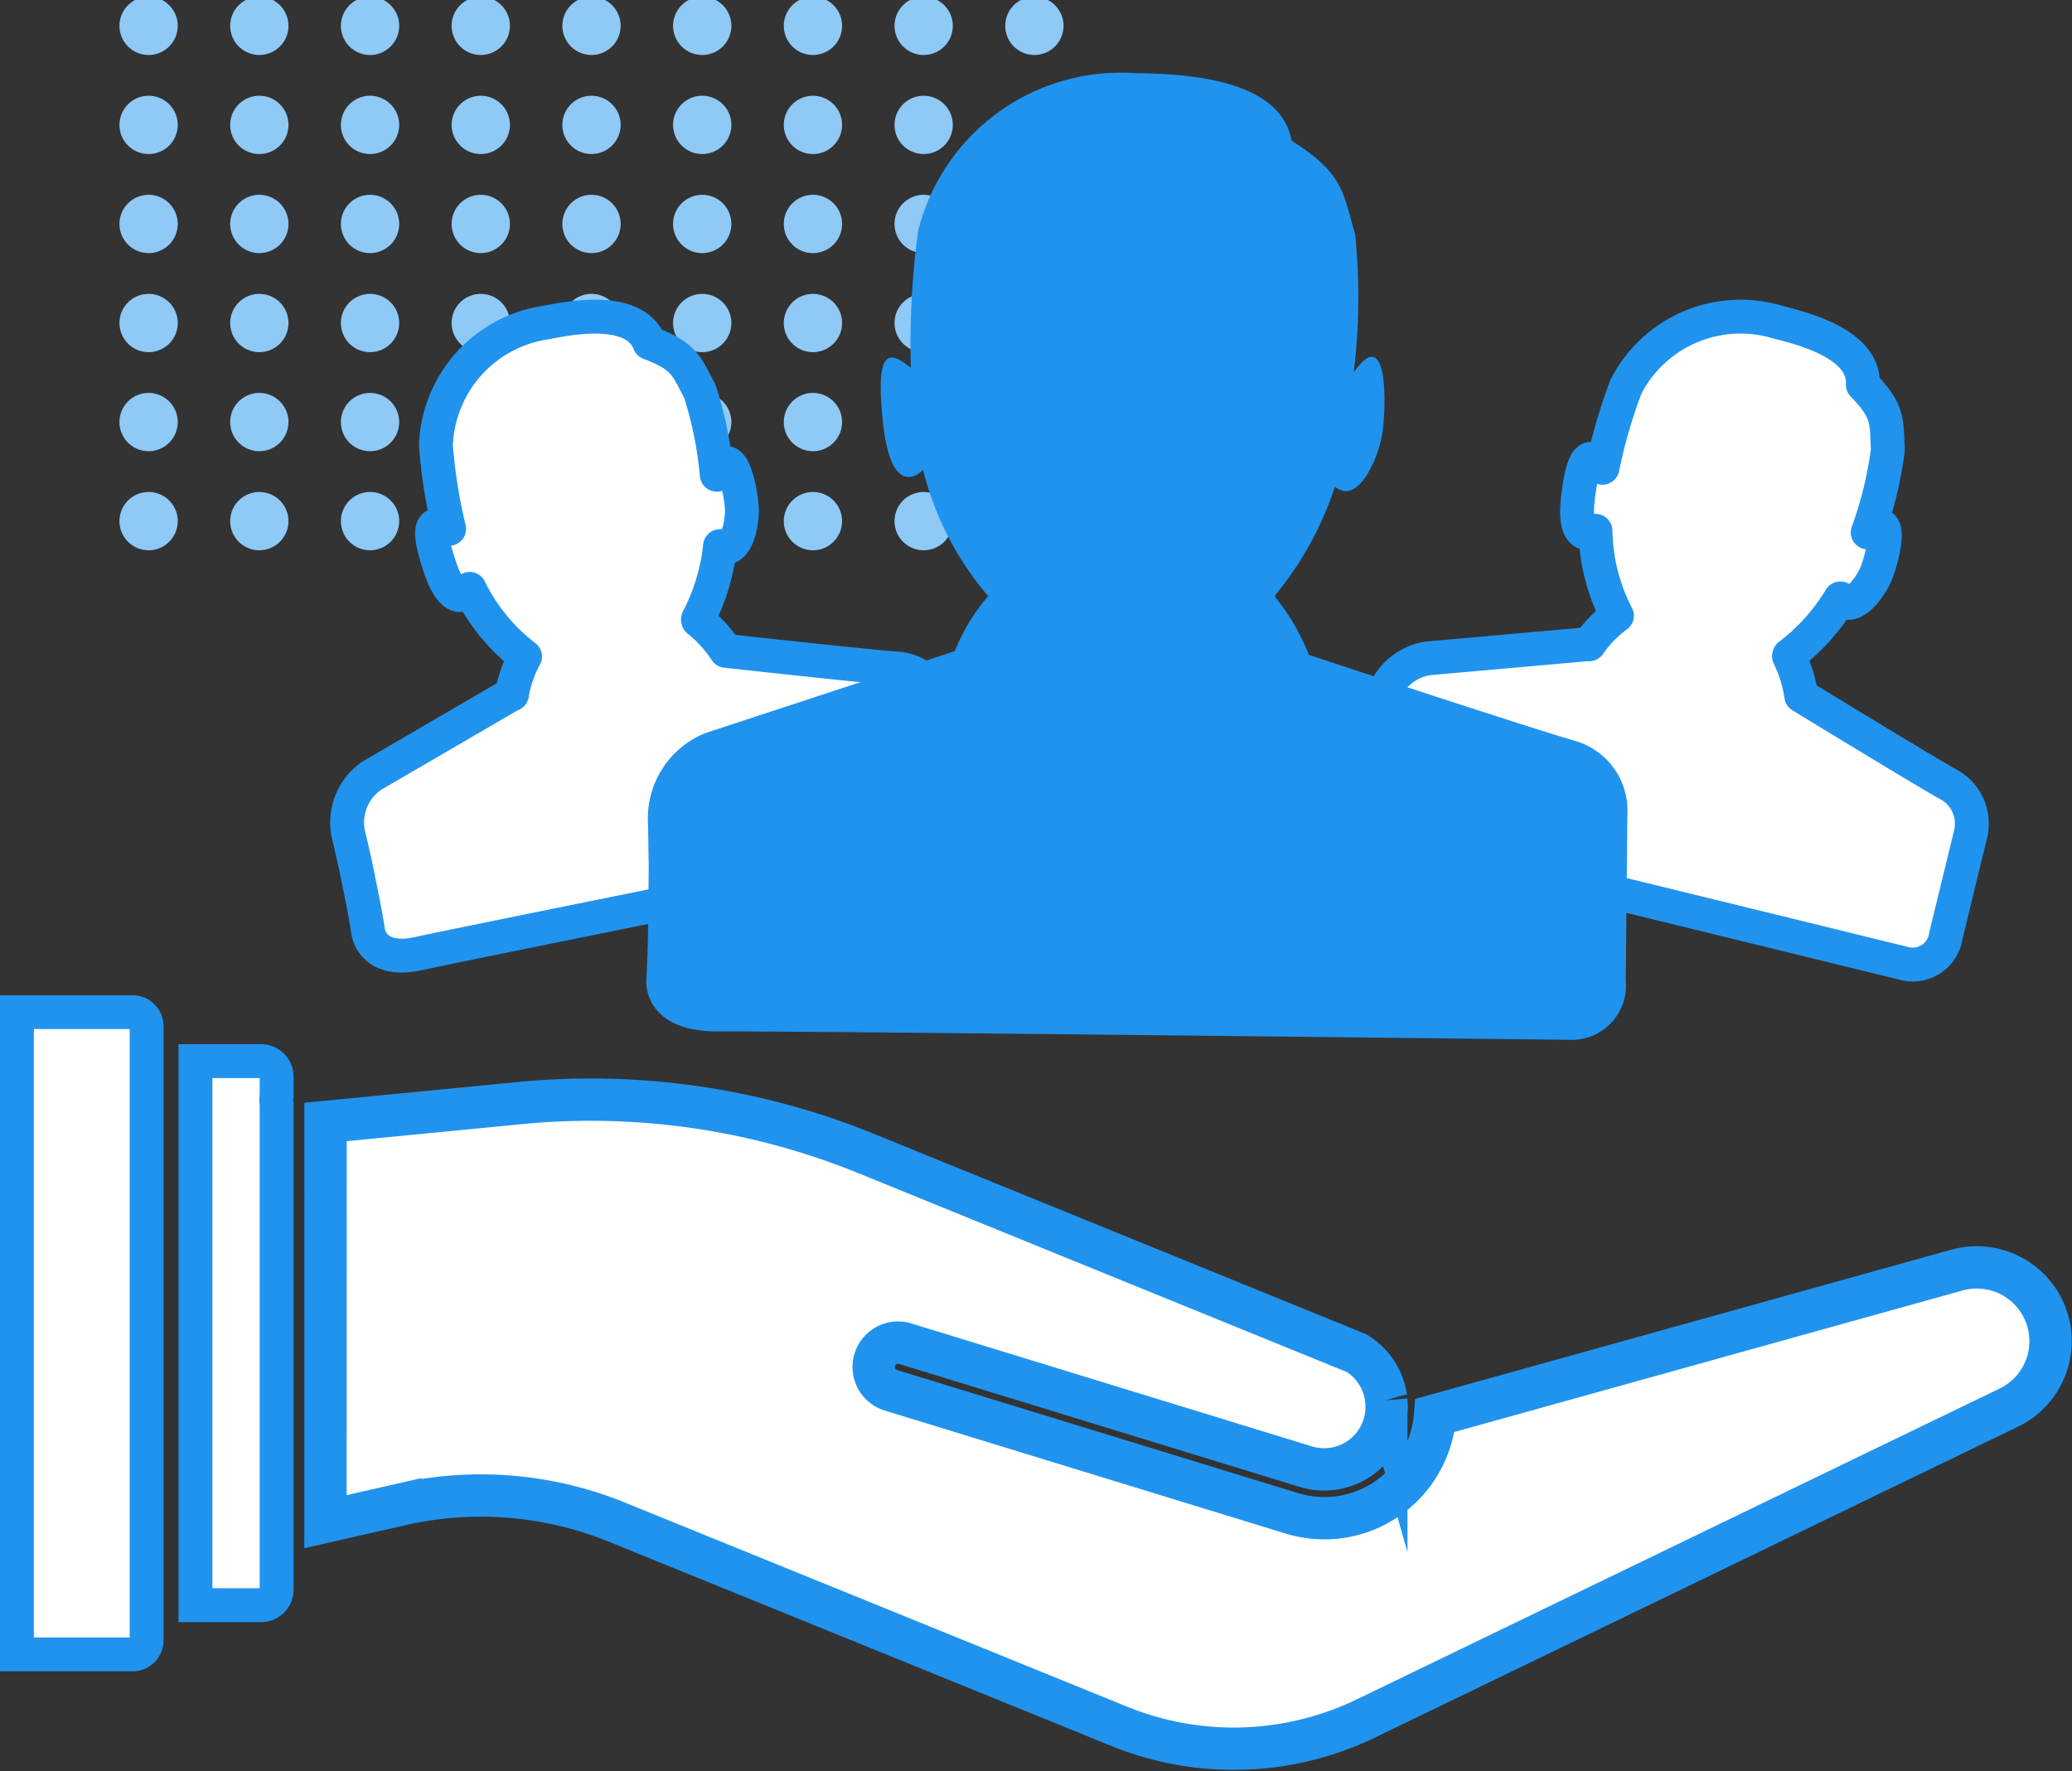
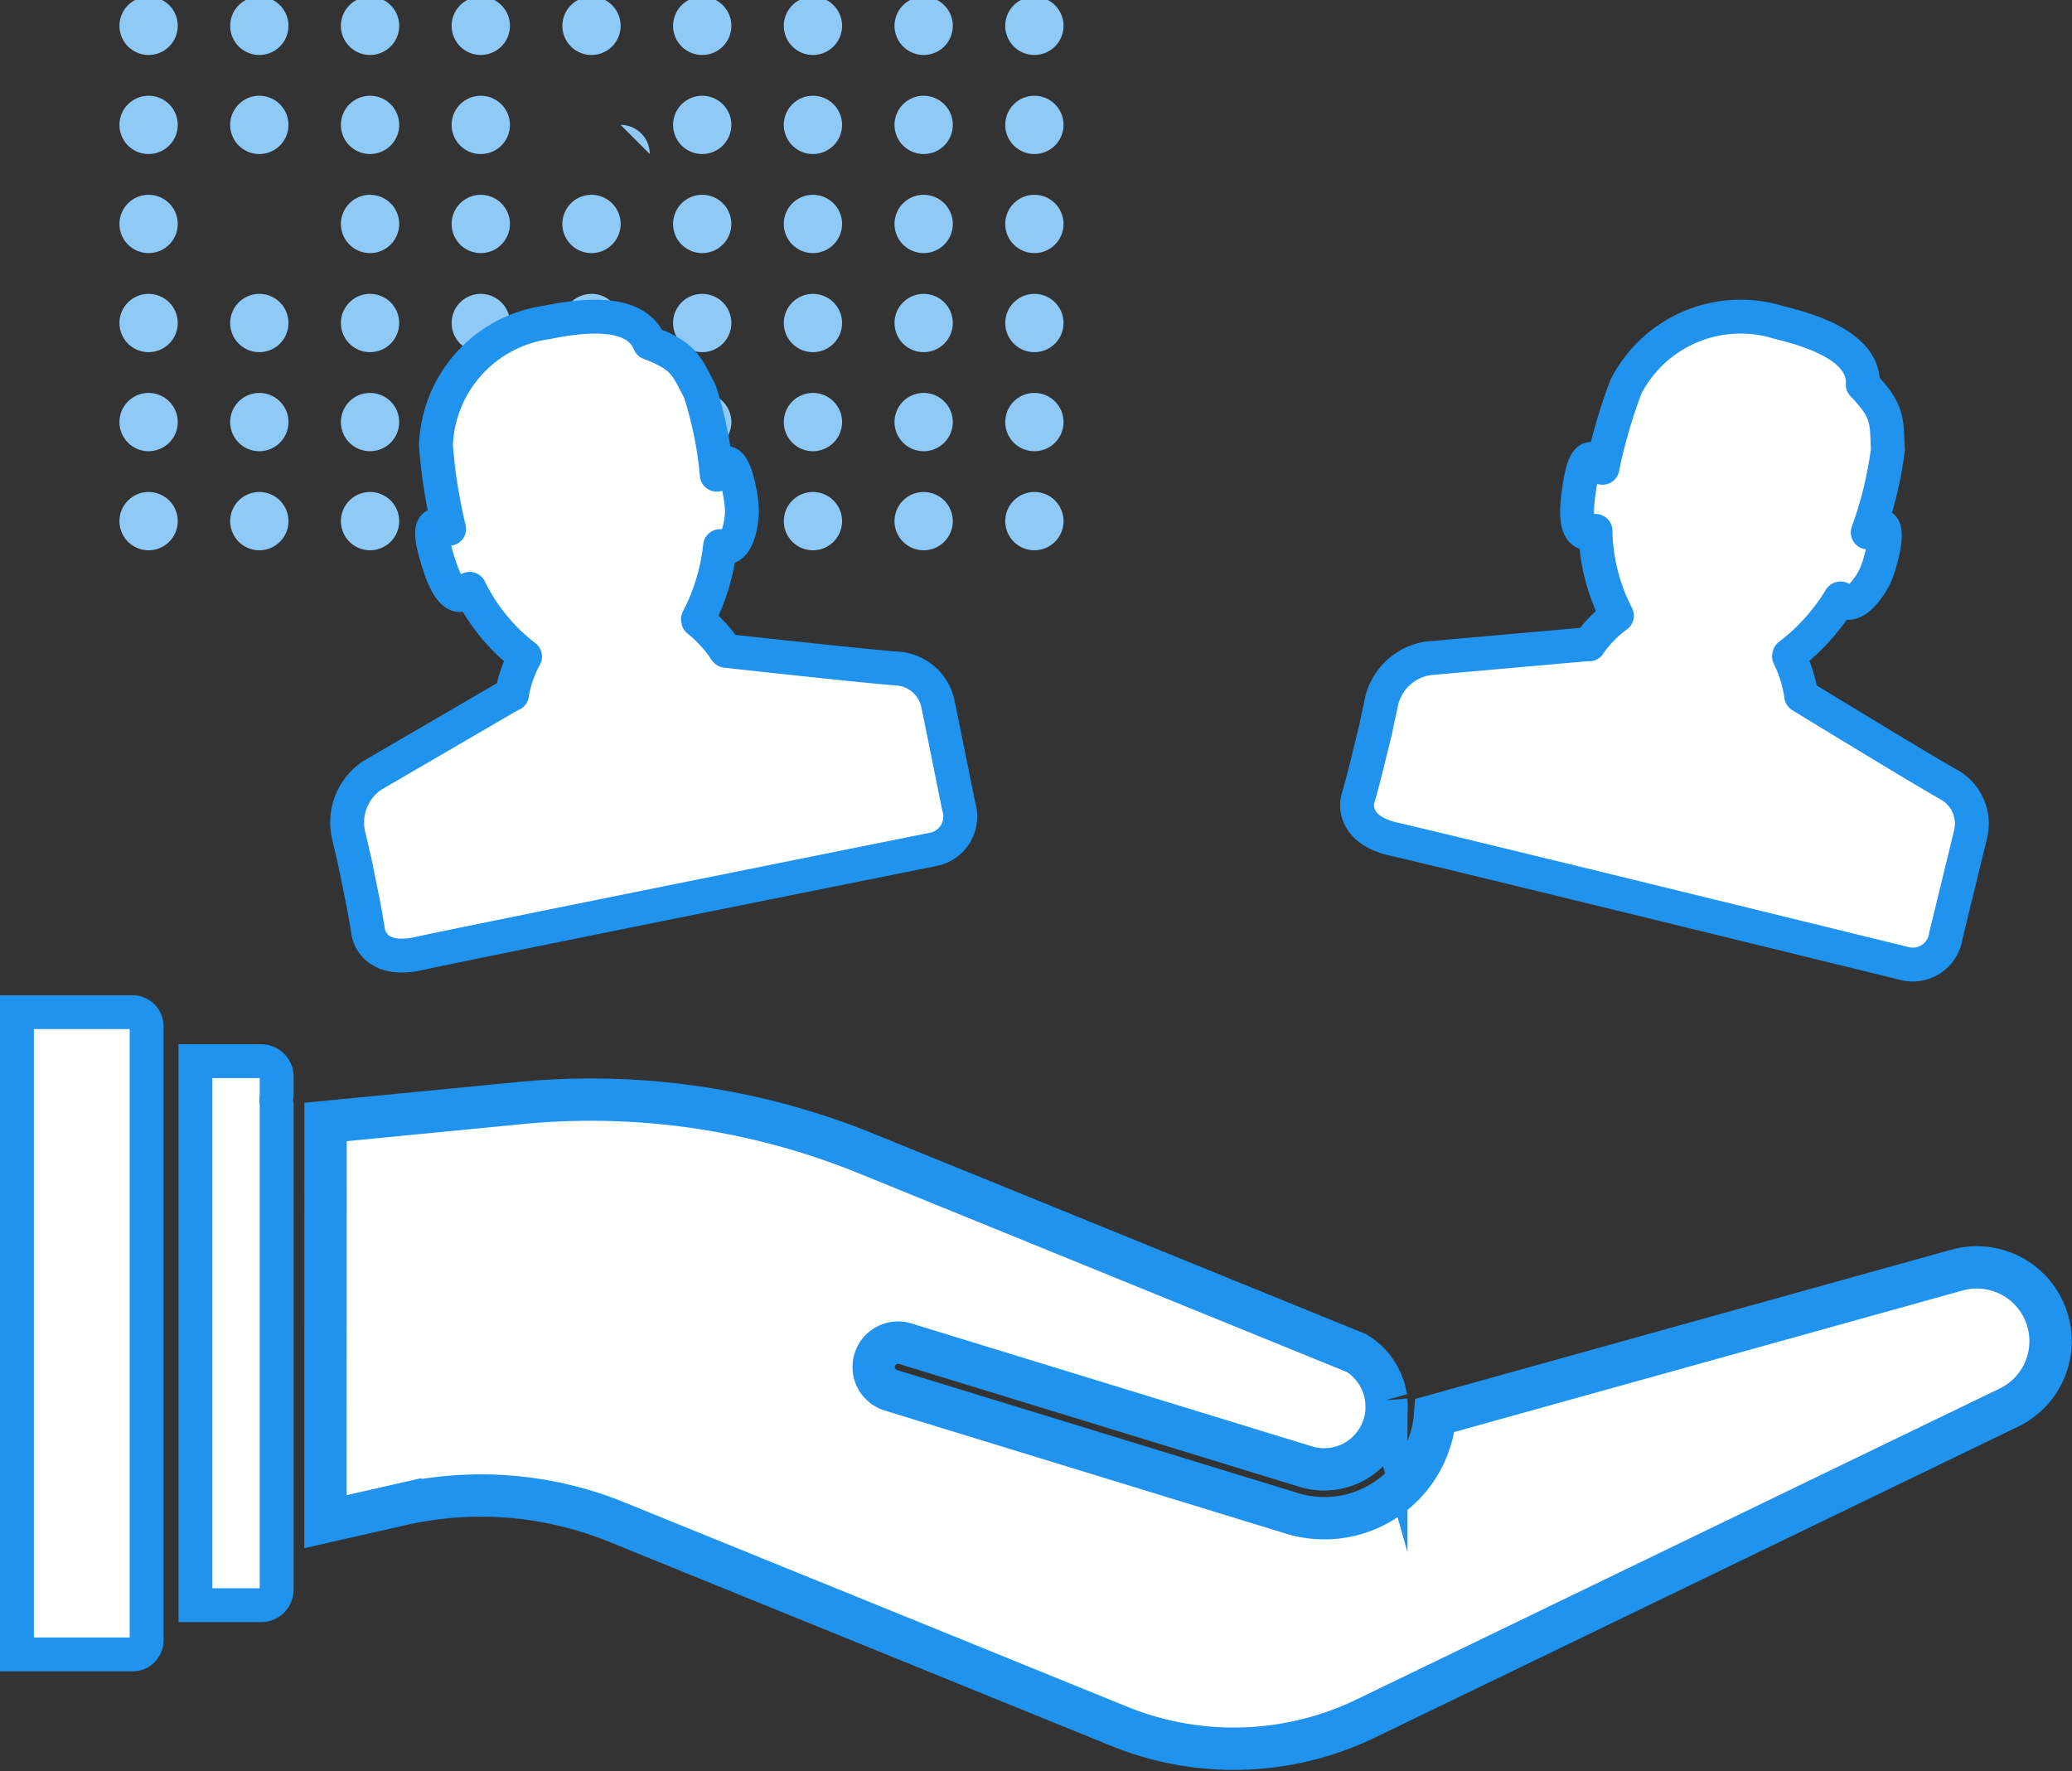
<svg xmlns="http://www.w3.org/2000/svg" width="244.739" height="209.228" viewBox="0 0 244.739 209.228">
  <rect x="0" y="0" width="244.739" height="209.228" fill="#333333" stroke="none" />
  <defs>
    <clipPath id="clip-path">
      <rect id="Rectangle_396" data-name="Rectangle 396" width="112" height="65" transform="translate(0 0.391)" fill="#8fc9f6" />
    </clipPath>
  </defs>
  <g id="Group_550" data-name="Group 550" transform="translate(-943.895 -1894.951)">
    <g id="Group_383" data-name="Group 383" transform="translate(958.007 1894.561)">
      <g id="Group_381" data-name="Group 381" clip-path="url(#clip-path)">
        <path id="Path_645" data-name="Path 645" d="M6.883,3.442A3.442,3.442,0,1,1,3.442,0,3.442,3.442,0,0,1,6.883,3.442" fill="#8fc9f6" />
        <path id="Path_646" data-name="Path 646" d="M25.883,3.442A3.442,3.442,0,1,1,22.442,0a3.442,3.442,0,0,1,3.442,3.442" transform="translate(-5.922)" fill="#8fc9f6" />
        <path id="Path_647" data-name="Path 647" d="M44.883,3.442A3.442,3.442,0,1,1,41.442,0a3.442,3.442,0,0,1,3.442,3.442" transform="translate(-11.844)" fill="#8fc9f6" />
        <path id="Path_648" data-name="Path 648" d="M63.883,3.442A3.442,3.442,0,1,1,60.442,0a3.442,3.442,0,0,1,3.442,3.442" transform="translate(-17.765)" fill="#8fc9f6" />
        <path id="Path_649" data-name="Path 649" d="M82.883,3.442A3.442,3.442,0,1,1,79.442,0a3.442,3.442,0,0,1,3.442,3.442" transform="translate(-23.687)" fill="#8fc9f6" />
        <path id="Path_650" data-name="Path 650" d="M101.883,3.442A3.442,3.442,0,1,1,98.442,0a3.442,3.442,0,0,1,3.442,3.442" transform="translate(-29.609)" fill="#8fc9f6" />
        <path id="Path_651" data-name="Path 651" d="M120.883,3.442A3.442,3.442,0,1,1,117.442,0a3.442,3.442,0,0,1,3.442,3.442" transform="translate(-35.531)" fill="#8fc9f6" />
        <path id="Path_652" data-name="Path 652" d="M139.883,3.442A3.442,3.442,0,1,1,136.442,0a3.442,3.442,0,0,1,3.442,3.442" transform="translate(-41.453)" fill="#8fc9f6" />
        <path id="Path_653" data-name="Path 653" d="M158.883,3.442A3.442,3.442,0,1,1,155.442,0a3.442,3.442,0,0,1,3.442,3.442" transform="translate(-47.374)" fill="#8fc9f6" />
        <path id="Path_654" data-name="Path 654" d="M6.883,20.442A3.442,3.442,0,1,1,3.442,17a3.442,3.442,0,0,1,3.442,3.442" transform="translate(0 -5.298)" fill="#8fc9f6" />
        <path id="Path_655" data-name="Path 655" d="M25.883,20.442A3.442,3.442,0,1,1,22.442,17a3.442,3.442,0,0,1,3.442,3.442" transform="translate(-5.922 -5.298)" fill="#8fc9f6" />
        <path id="Path_656" data-name="Path 656" d="M44.883,20.442A3.442,3.442,0,1,1,41.442,17a3.442,3.442,0,0,1,3.442,3.442" transform="translate(-11.844 -5.298)" fill="#8fc9f6" />
        <path id="Path_657" data-name="Path 657" d="M63.883,20.442A3.442,3.442,0,1,1,60.442,17a3.442,3.442,0,0,1,3.442,3.442" transform="translate(-17.765 -5.298)" fill="#8fc9f6" />
-         <path id="Path_658" data-name="Path 658" d="M82.883,20.442A3.442,3.442,0,1,1,79.442,17a3.442,3.442,0,0,1,3.442,3.442" transform="translate(-23.687 -5.298)" fill="#8fc9f6" />
+         <path id="Path_658" data-name="Path 658" d="M82.883,20.442a3.442,3.442,0,0,1,3.442,3.442" transform="translate(-23.687 -5.298)" fill="#8fc9f6" />
        <path id="Path_659" data-name="Path 659" d="M101.883,20.442A3.442,3.442,0,1,1,98.442,17a3.442,3.442,0,0,1,3.442,3.442" transform="translate(-29.609 -5.298)" fill="#8fc9f6" />
        <path id="Path_660" data-name="Path 660" d="M120.883,20.442A3.442,3.442,0,1,1,117.442,17a3.442,3.442,0,0,1,3.442,3.442" transform="translate(-35.531 -5.298)" fill="#8fc9f6" />
        <path id="Path_661" data-name="Path 661" d="M139.883,20.442A3.442,3.442,0,1,1,136.442,17a3.442,3.442,0,0,1,3.442,3.442" transform="translate(-41.453 -5.298)" fill="#8fc9f6" />
        <path id="Path_662" data-name="Path 662" d="M158.883,20.442A3.442,3.442,0,1,1,155.442,17a3.442,3.442,0,0,1,3.442,3.442" transform="translate(-47.374 -5.298)" fill="#8fc9f6" />
        <path id="Path_663" data-name="Path 663" d="M6.883,37.442A3.442,3.442,0,1,1,3.442,34a3.442,3.442,0,0,1,3.442,3.442" transform="translate(0 -10.597)" fill="#8fc9f6" />
-         <path id="Path_664" data-name="Path 664" d="M25.883,37.442A3.442,3.442,0,1,1,22.442,34a3.442,3.442,0,0,1,3.442,3.442" transform="translate(-5.922 -10.597)" fill="#8fc9f6" />
        <path id="Path_665" data-name="Path 665" d="M44.883,37.442A3.442,3.442,0,1,1,41.442,34a3.442,3.442,0,0,1,3.442,3.442" transform="translate(-11.844 -10.597)" fill="#8fc9f6" />
        <path id="Path_666" data-name="Path 666" d="M63.883,37.442A3.442,3.442,0,1,1,60.442,34a3.442,3.442,0,0,1,3.442,3.442" transform="translate(-17.765 -10.597)" fill="#8fc9f6" />
        <path id="Path_667" data-name="Path 667" d="M82.883,37.442A3.442,3.442,0,1,1,79.442,34a3.442,3.442,0,0,1,3.442,3.442" transform="translate(-23.687 -10.597)" fill="#8fc9f6" />
        <path id="Path_668" data-name="Path 668" d="M101.883,37.442A3.442,3.442,0,1,1,98.442,34a3.442,3.442,0,0,1,3.442,3.442" transform="translate(-29.609 -10.597)" fill="#8fc9f6" />
        <path id="Path_669" data-name="Path 669" d="M120.883,37.442A3.442,3.442,0,1,1,117.442,34a3.442,3.442,0,0,1,3.442,3.442" transform="translate(-35.531 -10.597)" fill="#8fc9f6" />
        <path id="Path_670" data-name="Path 670" d="M139.883,37.442A3.442,3.442,0,1,1,136.442,34a3.442,3.442,0,0,1,3.442,3.442" transform="translate(-41.453 -10.597)" fill="#8fc9f6" />
        <path id="Path_671" data-name="Path 671" d="M158.883,37.442A3.442,3.442,0,1,1,155.442,34a3.442,3.442,0,0,1,3.442,3.442" transform="translate(-47.374 -10.597)" fill="#8fc9f6" />
        <path id="Path_672" data-name="Path 672" d="M6.883,54.442A3.442,3.442,0,1,1,3.442,51a3.442,3.442,0,0,1,3.442,3.442" transform="translate(0 -15.895)" fill="#8fc9f6" />
        <path id="Path_673" data-name="Path 673" d="M25.883,54.442A3.442,3.442,0,1,1,22.442,51a3.442,3.442,0,0,1,3.442,3.442" transform="translate(-5.922 -15.895)" fill="#8fc9f6" />
        <path id="Path_674" data-name="Path 674" d="M44.883,54.442A3.442,3.442,0,1,1,41.442,51a3.442,3.442,0,0,1,3.442,3.442" transform="translate(-11.844 -15.895)" fill="#8fc9f6" />
        <path id="Path_675" data-name="Path 675" d="M63.883,54.442A3.442,3.442,0,1,1,60.442,51a3.442,3.442,0,0,1,3.442,3.442" transform="translate(-17.765 -15.895)" fill="#8fc9f6" />
        <path id="Path_676" data-name="Path 676" d="M82.883,54.442A3.442,3.442,0,1,1,79.442,51a3.442,3.442,0,0,1,3.442,3.442" transform="translate(-23.687 -15.895)" fill="#8fc9f6" />
        <path id="Path_677" data-name="Path 677" d="M101.883,54.442A3.442,3.442,0,1,1,98.442,51a3.442,3.442,0,0,1,3.442,3.442" transform="translate(-29.609 -15.895)" fill="#8fc9f6" />
        <path id="Path_678" data-name="Path 678" d="M120.883,54.442A3.442,3.442,0,1,1,117.442,51a3.442,3.442,0,0,1,3.442,3.442" transform="translate(-35.531 -15.895)" fill="#8fc9f6" />
        <path id="Path_679" data-name="Path 679" d="M139.883,54.442A3.442,3.442,0,1,1,136.442,51a3.442,3.442,0,0,1,3.442,3.442" transform="translate(-41.453 -15.895)" fill="#8fc9f6" />
        <path id="Path_680" data-name="Path 680" d="M158.883,54.442A3.442,3.442,0,1,1,155.442,51a3.442,3.442,0,0,1,3.442,3.442" transform="translate(-47.374 -15.895)" fill="#8fc9f6" />
        <path id="Path_681" data-name="Path 681" d="M6.883,71.442A3.442,3.442,0,1,1,3.442,68a3.442,3.442,0,0,1,3.442,3.442" transform="translate(0 -21.194)" fill="#8fc9f6" />
        <path id="Path_682" data-name="Path 682" d="M25.883,71.442A3.442,3.442,0,1,1,22.442,68a3.442,3.442,0,0,1,3.442,3.442" transform="translate(-5.922 -21.194)" fill="#8fc9f6" />
        <path id="Path_683" data-name="Path 683" d="M44.883,71.442A3.442,3.442,0,1,1,41.442,68a3.442,3.442,0,0,1,3.442,3.442" transform="translate(-11.844 -21.194)" fill="#8fc9f6" />
        <path id="Path_684" data-name="Path 684" d="M63.883,71.442A3.442,3.442,0,1,1,60.442,68a3.442,3.442,0,0,1,3.442,3.442" transform="translate(-17.765 -21.194)" fill="#8fc9f6" />
        <path id="Path_685" data-name="Path 685" d="M82.883,71.442A3.442,3.442,0,1,1,79.442,68a3.442,3.442,0,0,1,3.442,3.442" transform="translate(-23.687 -21.194)" fill="#8fc9f6" />
        <path id="Path_686" data-name="Path 686" d="M101.883,71.442A3.442,3.442,0,1,1,98.442,68a3.442,3.442,0,0,1,3.442,3.442" transform="translate(-29.609 -21.194)" fill="#8fc9f6" />
        <path id="Path_687" data-name="Path 687" d="M120.883,71.442A3.442,3.442,0,1,1,117.442,68a3.442,3.442,0,0,1,3.442,3.442" transform="translate(-35.531 -21.194)" fill="#8fc9f6" />
        <path id="Path_688" data-name="Path 688" d="M139.883,71.442A3.442,3.442,0,1,1,136.442,68a3.442,3.442,0,0,1,3.442,3.442" transform="translate(-41.453 -21.194)" fill="#8fc9f6" />
        <path id="Path_689" data-name="Path 689" d="M158.883,71.442A3.442,3.442,0,1,1,155.442,68a3.442,3.442,0,0,1,3.442,3.442" transform="translate(-47.374 -21.194)" fill="#8fc9f6" />
        <path id="Path_690" data-name="Path 690" d="M6.883,88.442A3.442,3.442,0,1,1,3.442,85a3.442,3.442,0,0,1,3.442,3.442" transform="translate(0 -26.492)" fill="#8fc9f6" />
        <path id="Path_691" data-name="Path 691" d="M25.883,88.442A3.442,3.442,0,1,1,22.442,85a3.442,3.442,0,0,1,3.442,3.442" transform="translate(-5.922 -26.492)" fill="#8fc9f6" />
        <path id="Path_692" data-name="Path 692" d="M44.883,88.442A3.442,3.442,0,1,1,41.442,85a3.442,3.442,0,0,1,3.442,3.442" transform="translate(-11.844 -26.492)" fill="#8fc9f6" />
        <path id="Path_693" data-name="Path 693" d="M63.883,88.442A3.442,3.442,0,1,1,60.442,85a3.442,3.442,0,0,1,3.442,3.442" transform="translate(-17.765 -26.492)" fill="#8fc9f6" />
        <path id="Path_694" data-name="Path 694" d="M82.883,88.442A3.442,3.442,0,1,1,79.442,85a3.442,3.442,0,0,1,3.442,3.442" transform="translate(-23.687 -26.492)" fill="#8fc9f6" />
        <path id="Path_695" data-name="Path 695" d="M101.883,88.442A3.442,3.442,0,1,1,98.442,85a3.442,3.442,0,0,1,3.442,3.442" transform="translate(-29.609 -26.492)" fill="#8fc9f6" />
        <path id="Path_696" data-name="Path 696" d="M120.883,88.442A3.442,3.442,0,1,1,117.442,85a3.442,3.442,0,0,1,3.442,3.442" transform="translate(-35.531 -26.492)" fill="#8fc9f6" />
        <path id="Path_697" data-name="Path 697" d="M139.883,88.442A3.442,3.442,0,1,1,136.442,85a3.442,3.442,0,0,1,3.442,3.442" transform="translate(-41.453 -26.492)" fill="#8fc9f6" />
        <path id="Path_698" data-name="Path 698" d="M158.883,88.442A3.442,3.442,0,1,1,155.442,85a3.442,3.442,0,0,1,3.442,3.442" transform="translate(-47.374 -26.492)" fill="#8fc9f6" />
      </g>
    </g>
    <g id="Group_548" data-name="Group 548" transform="translate(919.007 1903.533)">
      <g id="Group_549" data-name="Group 549">
        <path id="Path_937" data-name="Path 937" d="M20.747,112.259l8.847-2.014a42.63,42.63,0,0,1,25.632,2.092l59.307,24.108a35.891,35.891,0,0,0,29.082-.929l75.977-36.736a8.716,8.716,0,0,0-3.8-16.561,8.83,8.83,0,0,0-2.346.323L151.807,99.706a12.958,12.958,0,0,1-.723,3.383,13.085,13.085,0,0,1-16.256,8.163L87.622,96.765a2.88,2.88,0,1,1,1.7-5.5l47.206,14.487a7.382,7.382,0,0,0,9.561-7.078c0-.253-.019-.517-.039-.762v-.019a.269.269,0,0,1-.01-.087,7.4,7.4,0,0,0-3.521-5.465L84.563,68.748A86.322,86.322,0,0,0,43.826,62.8L20.757,65.043Z" transform="translate(42.585 58.91)" fill="#fff" stroke="#2093ee" stroke-miterlimit="10" stroke-width="5" />
        <path id="Path_938" data-name="Path 938" d="M12.847,124.331H20.6a1.834,1.834,0,0,0,1.837-1.837V65.15a1.79,1.79,0,0,1-.029-.226,2.978,2.978,0,0,1,.029-.781V61.9A1.841,1.841,0,0,0,20.6,60.066H12.847Z" transform="translate(35.128 56.702)" fill="#fff" stroke="#2093ee" stroke-miterlimit="10" stroke-width="4" />
        <path id="Path_939" data-name="Path 939" d="M17.319,130.024h0V58.761a1.671,1.671,0,0,0-1.672-1.672H2v75.868H15.647a1.666,1.666,0,0,0,1.672-1.672Z" transform="translate(24.888 53.892)" fill="#fff" stroke="#2093ee" stroke-miterlimit="10" stroke-width="4" />
        <path id="Path_940" data-name="Path 940" d="M98.762,56.387c-4.22-.319-20.126-2.084-20.126-2.084A15.592,15.592,0,0,0,75.352,50.7l-.023-.122a24.167,24.167,0,0,0,2.611-8.647c2.033,1.056,2.671-2.986,2.574-4.432-.029-1.359-1.137-8.276-2.961-4a45.415,45.415,0,0,0-2-9.864C74,20.764,73.842,19.527,69.61,17.939c-1.662-4.112-8.136-3.243-12.127-2.434a15.21,15.21,0,0,0-13.1,14.533,61.438,61.438,0,0,0,1.557,9.856c-1.855-.947-2.8-.8-1.207,4.154,1.874,5.879,3.628,2.932,3.628,2.932a22.5,22.5,0,0,0,6.547,8,14.352,14.352,0,0,0-1.545,4.438l.006.021-.045-.012-16.481,9.6a6.689,6.689,0,0,0-2.764,7.111c.249.978.467,2.057.741,3.175l.818,4.04c.486,2.4.762,4.246.762,4.246s.544,3.657,5.927,2.467,60.781-12.309,60.781-12.309a3.947,3.947,0,0,0,3.141-4.615,3.856,3.856,0,0,0-.113-.447l-2.453-12.119a5.267,5.267,0,0,0-4.924-4.185" transform="translate(31.997 13.997)" fill="#fff" />
        <path id="Path_941" data-name="Path 941" d="M98.762,56.387c-4.22-.319-20.126-2.084-20.126-2.084A15.592,15.592,0,0,0,75.352,50.7l-.023-.122a24.167,24.167,0,0,0,2.611-8.647c2.033,1.056,2.671-2.986,2.574-4.432-.029-1.359-1.137-8.276-2.961-4a45.415,45.415,0,0,0-2-9.864C74,20.764,73.842,19.527,69.61,17.939c-1.662-4.112-8.136-3.243-12.127-2.434a15.21,15.21,0,0,0-13.1,14.533,61.438,61.438,0,0,0,1.557,9.856c-1.855-.947-2.8-.8-1.207,4.154,1.874,5.879,3.628,2.932,3.628,2.932a22.5,22.5,0,0,0,6.547,8,14.352,14.352,0,0,0-1.545,4.438l.006.021-.045-.012-16.481,9.6a6.689,6.689,0,0,0-2.764,7.111c.249.978.467,2.057.741,3.175l.818,4.04c.486,2.4.762,4.246.762,4.246s.544,3.657,5.927,2.467,60.781-12.309,60.781-12.309a3.947,3.947,0,0,0,3.141-4.615,3.856,3.856,0,0,0-.113-.447l-2.453-12.119A5.267,5.267,0,0,0,98.762,56.387Z" transform="translate(31.997 13.997)" fill="none" stroke="#2093ee" stroke-linejoin="round" stroke-width="4" />
        <path id="Path_942" data-name="Path 942" d="M165.054,70.051c-3.686-2.082-17.335-10.435-17.335-10.435a15.587,15.587,0,0,0-1.441-4.662l.031-.121a24.127,24.127,0,0,0,6.036-6.718c1.394,1.82,3.688-1.569,4.213-2.92.552-1.242,2.486-7.976-.982-4.876a45.49,45.49,0,0,0,2.381-9.778c-.191-3.26.194-4.444-2.963-7.679.241-4.43-5.988-6.394-9.945-7.356A15.211,15.211,0,0,0,127.02,23.1a61.685,61.685,0,0,0-2.776,9.584c-1.277-1.645-2.2-1.913-2.856,3.248-.8,6.118,2.035,4.2,2.035,4.2a22.566,22.566,0,0,0,2.529,10.023,14.344,14.344,0,0,0-3.283,3.363l0,.019-.035-.029-19,1.685a6.688,6.688,0,0,0-5.523,5.264c-.191.991-.451,2.061-.678,3.19l-.976,4c-.579,2.383-1.114,4.168-1.114,4.168s-1.059,3.542,4.32,4.751S159.914,91.24,159.914,91.24a3.949,3.949,0,0,0,4.806-2.842,3.65,3.65,0,0,0,.087-.453l2.928-12.014a5.269,5.269,0,0,0-2.681-5.881" transform="translate(89.923 13.994)" fill="#fff" />
        <path id="Path_943" data-name="Path 943" d="M165.054,70.051c-3.686-2.082-17.335-10.435-17.335-10.435a15.587,15.587,0,0,0-1.441-4.662l.031-.121a24.127,24.127,0,0,0,6.036-6.718c1.394,1.82,3.688-1.569,4.213-2.92.552-1.242,2.486-7.976-.982-4.876a45.49,45.49,0,0,0,2.381-9.778c-.191-3.26.194-4.444-2.963-7.679.241-4.43-5.988-6.394-9.945-7.356A15.211,15.211,0,0,0,127.02,23.1a61.685,61.685,0,0,0-2.776,9.584c-1.277-1.645-2.2-1.913-2.856,3.248-.8,6.118,2.035,4.2,2.035,4.2a22.566,22.566,0,0,0,2.529,10.023,14.344,14.344,0,0,0-3.283,3.363l0,.019-.035-.029-19,1.685a6.688,6.688,0,0,0-5.523,5.264c-.191.991-.451,2.061-.678,3.19l-.976,4c-.579,2.383-1.114,4.168-1.114,4.168s-1.059,3.542,4.32,4.751S159.914,91.24,159.914,91.24a3.949,3.949,0,0,0,4.806-2.842,3.65,3.65,0,0,0,.087-.453l2.928-12.014A5.269,5.269,0,0,0,165.054,70.051Z" transform="translate(89.923 13.994)" fill="none" stroke="#2093ee" stroke-linejoin="round" stroke-width="4" />
-         <path id="Path_944" data-name="Path 944" d="M161.565,78.874c-6.59-1.932-31.232-10.1-31.232-10.1a25.349,25.349,0,0,0-3.991-6.833l0-.2a39.158,39.158,0,0,0,7.064-12.84c2.869,2.362,5.245-3.837,5.579-6.162.412-2.168.991-13.519-3.35-7.344a73.587,73.587,0,0,0,.161-16.326c-1.5-5.08-1.33-7.094-7.51-11.042C127.039.933,116.474.127,109.866.062A24.672,24.672,0,0,0,84.178,18.7a99.642,99.642,0,0,0-.857,16.164C80.7,32.739,79.145,32.654,80,41.052c.986,9.961,4.763,5.877,4.763,5.877a36.547,36.547,0,0,0,7.689,14.907,23.217,23.217,0,0,0-3.95,6.524v.033l-.064-.035-29.4,9.662A10.851,10.851,0,0,0,52.26,88.37c.064,1.635.047,3.421.1,5.29l-.066,6.683c-.039,3.979-.224,7-.224,7s-.371,5.988,8.571,5.916,100.6.991,100.6.991a6.406,6.406,0,0,0,6.547-6.262,6.864,6.864,0,0,0-.027-.748l.2-20.06a8.541,8.541,0,0,0-6.4-8.3" transform="translate(49.155 0)" fill="#2093ee" />
      </g>
    </g>
  </g>
</svg>